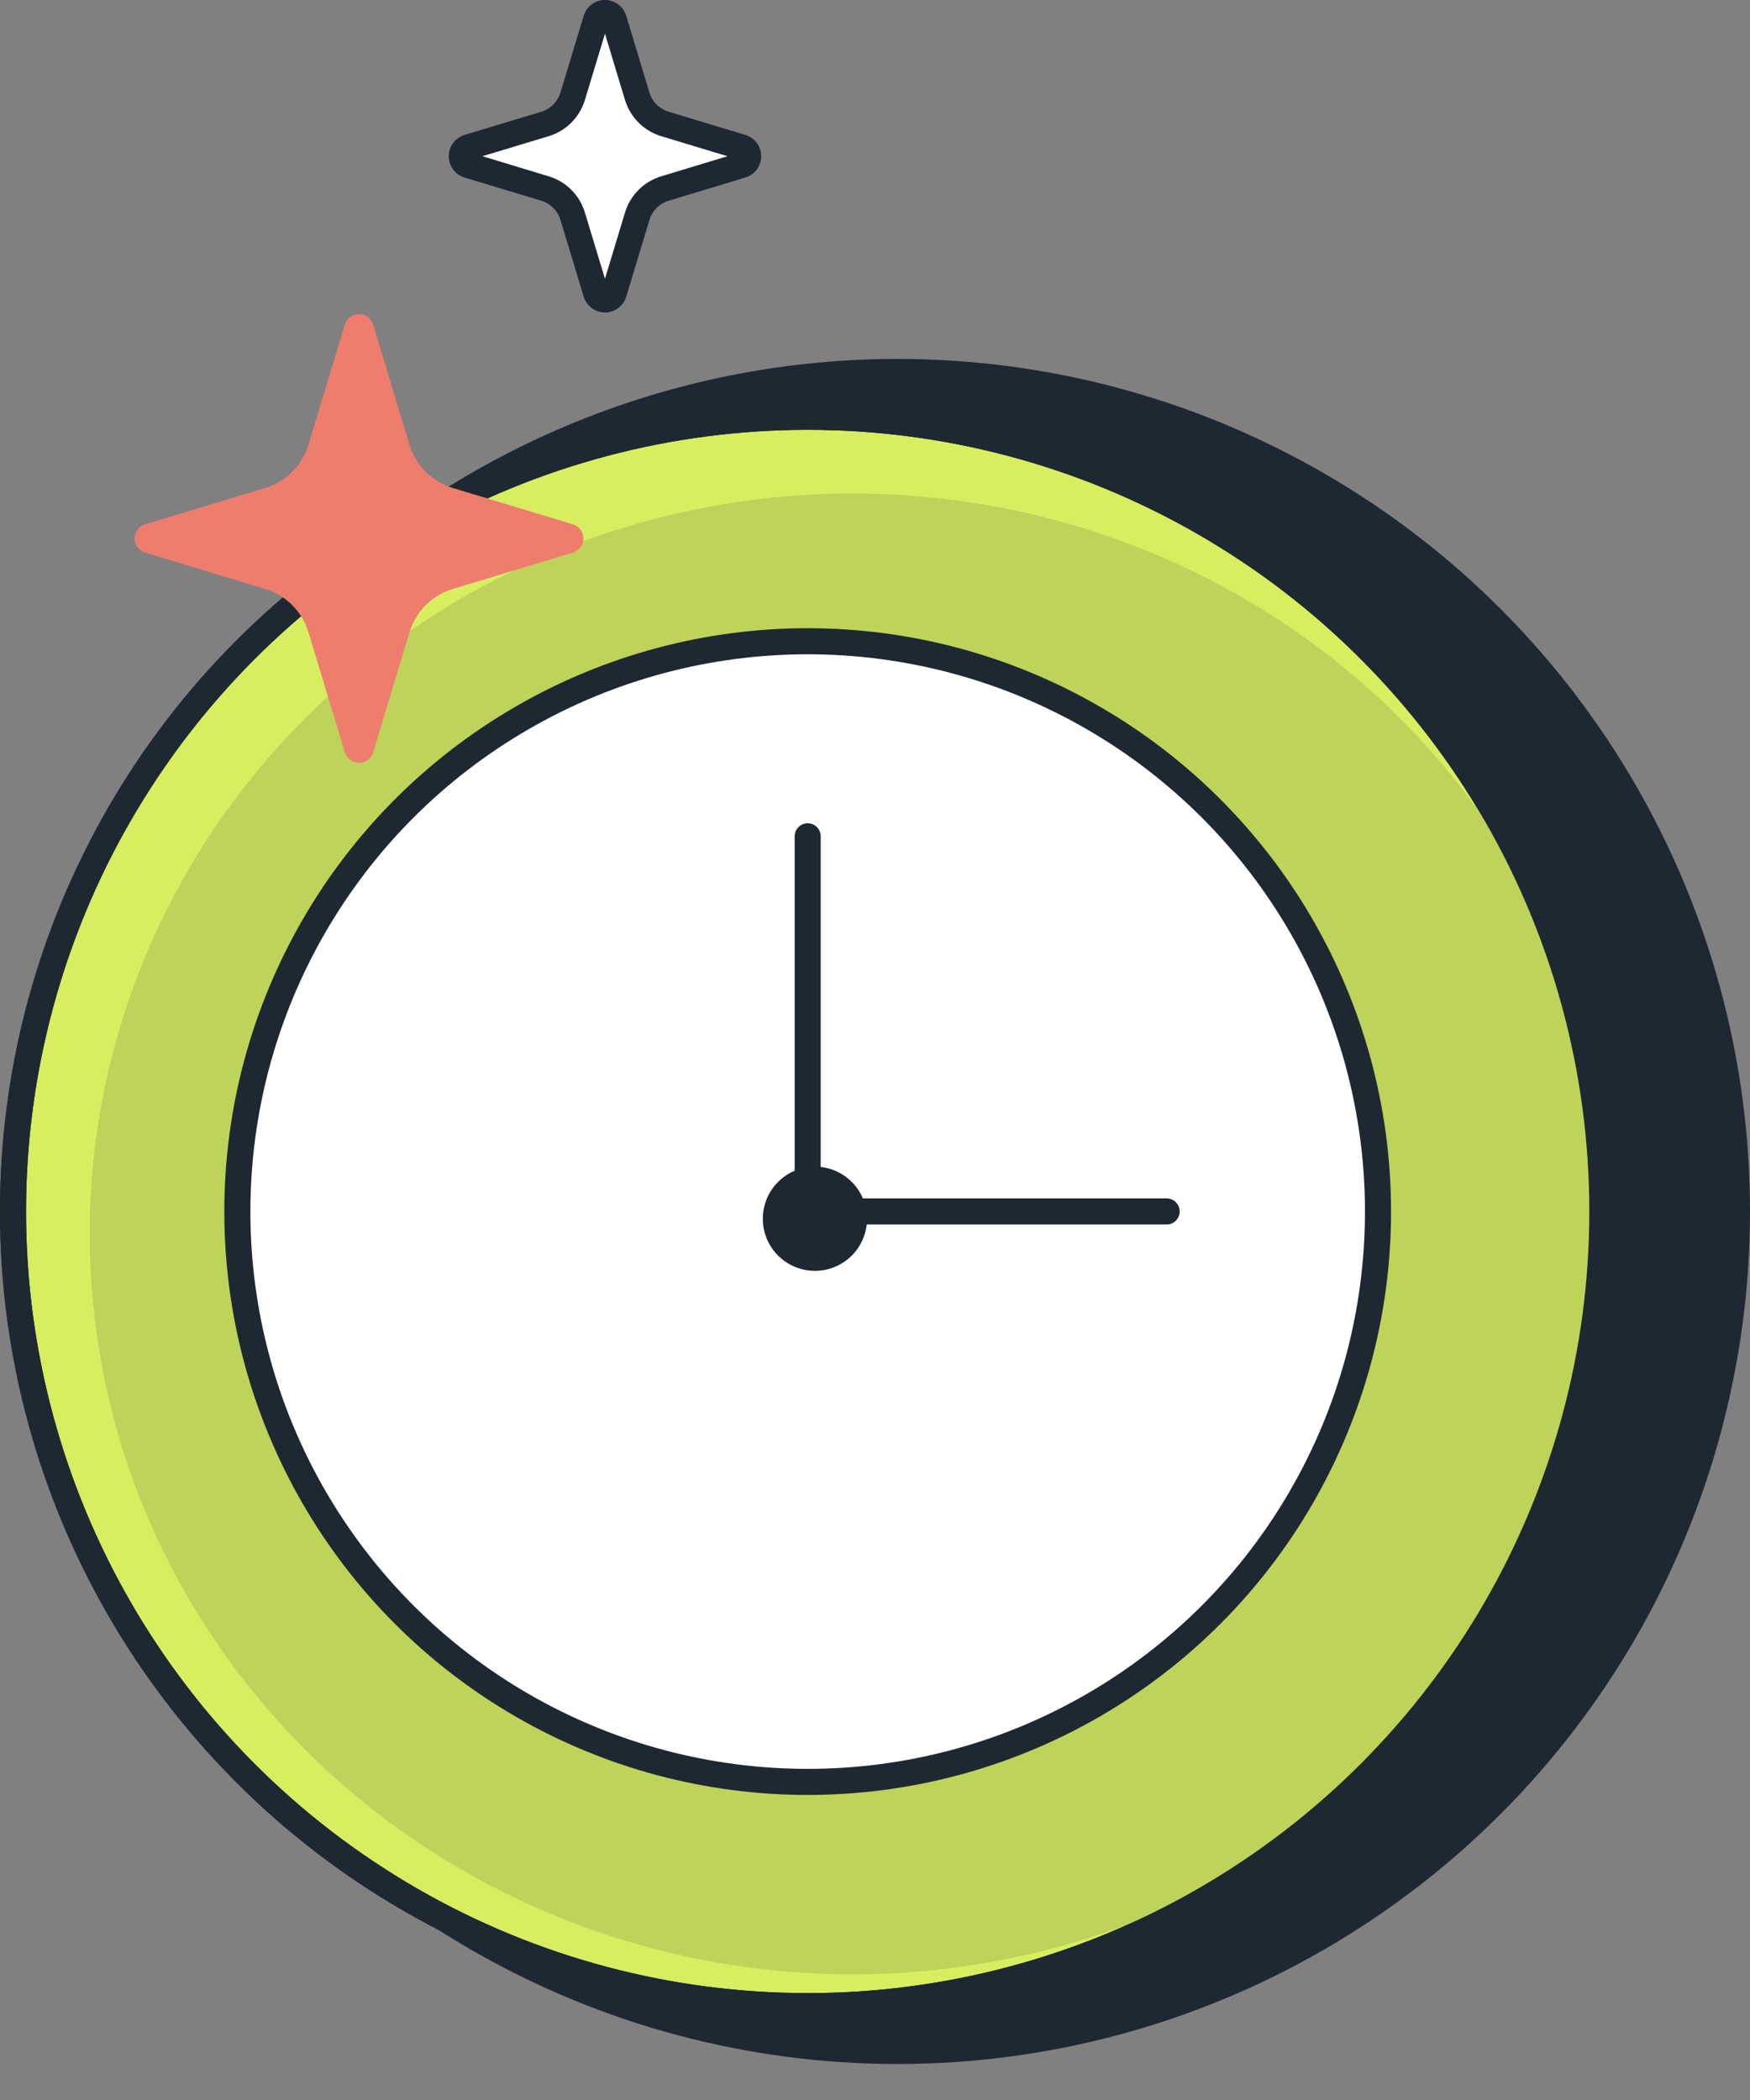
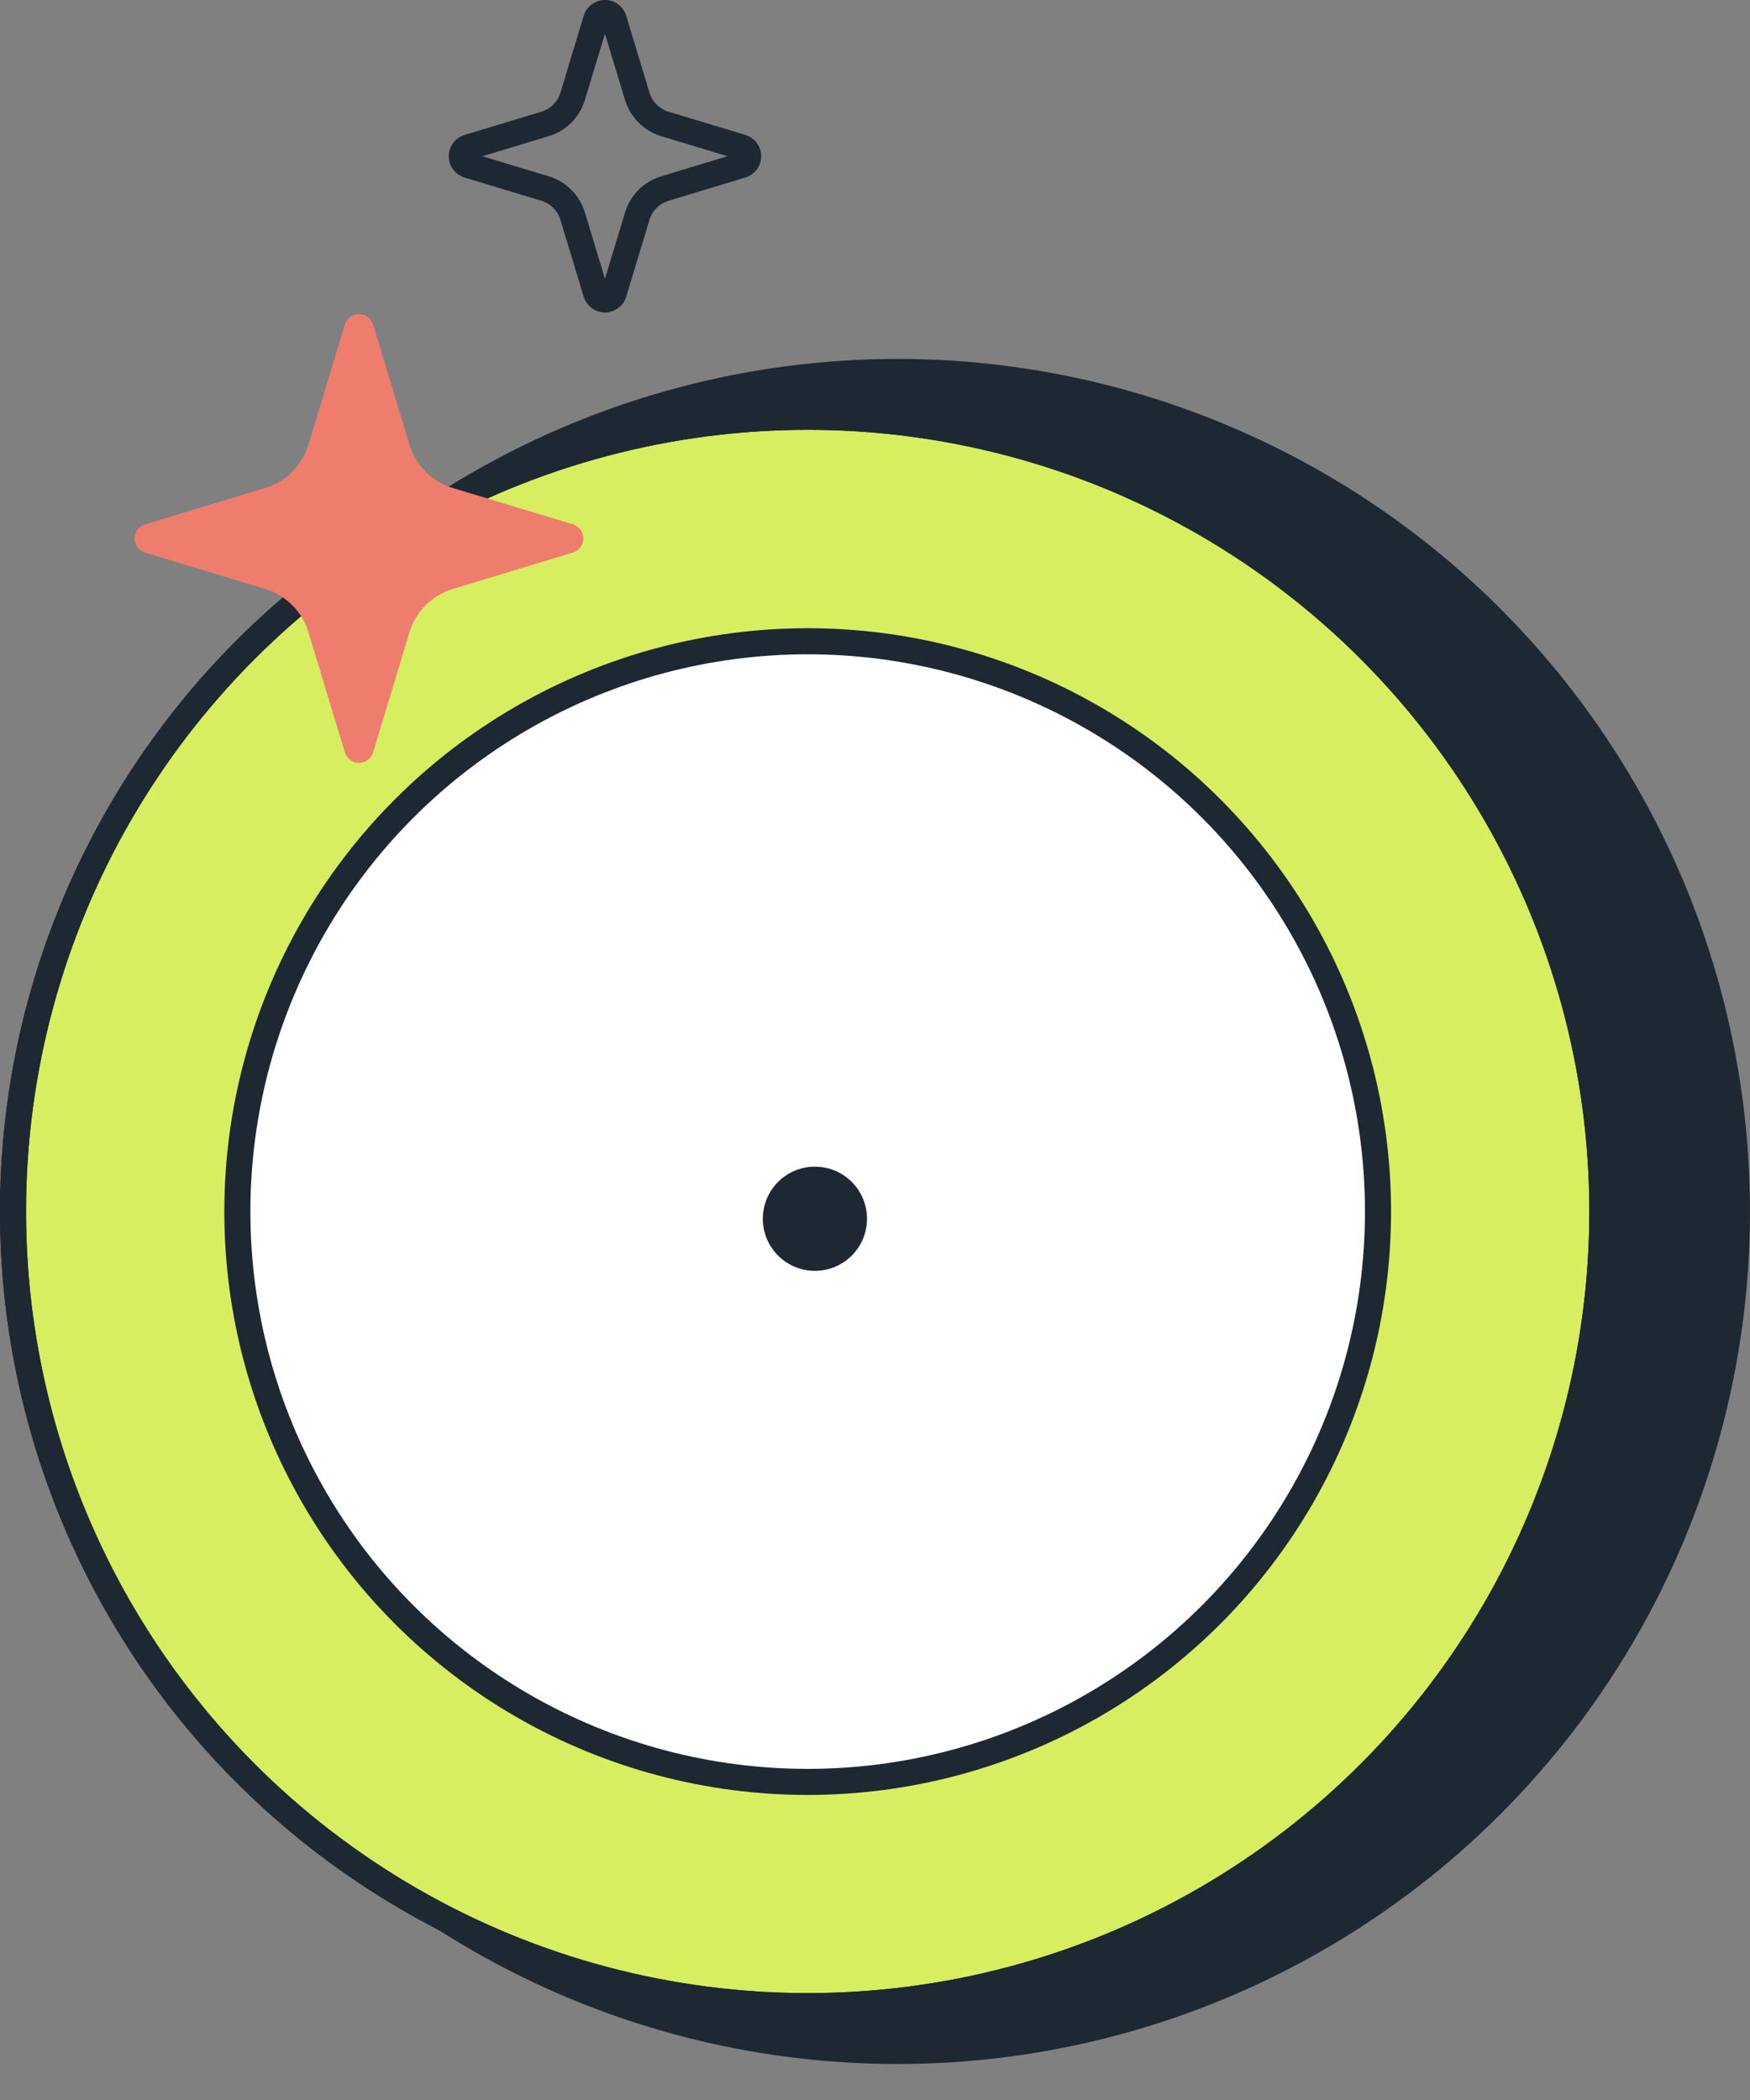
<svg xmlns="http://www.w3.org/2000/svg" width="30" height="36" viewBox="0 0 30 36" fill="none">
  <rect x="0" y="0" width="30" height="36" fill="#808080" stroke="none" />
  <circle cx="15.385" cy="20.768" r="14.615" fill="#1E2833" />
  <circle cx="13.846" cy="20.768" r="13.623" fill="#D6EE60" stroke="#1E2833" stroke-width="0.447" />
-   <ellipse cx="14.615" cy="21.153" rx="13.077" ry="12.692" fill="#BED359" />
  <circle cx="13.846" cy="20.768" r="13.623" stroke="#1E2833" stroke-width="0.447" />
  <circle cx="13.846" cy="20.77" r="9.777" fill="white" stroke="#1E2833" stroke-width="0.447" />
  <circle cx="13.97" cy="20.893" r="0.893" fill="#1E2833" />
-   <path d="M14.069 14.336C14.069 14.213 13.969 14.113 13.846 14.113C13.723 14.113 13.623 14.213 13.623 14.336L14.069 14.336ZM13.623 20.768L13.623 20.991L14.069 20.991L14.069 20.768L13.623 20.768ZM13.623 14.336L13.623 20.768L14.069 20.768L14.069 14.336L13.623 14.336Z" fill="#1E2833" />
-   <path d="M14.461 20.544H14.238V20.991H14.461V20.544ZM20 20.991C20.123 20.991 20.223 20.891 20.223 20.768C20.223 20.644 20.123 20.544 20 20.544V20.991ZM14.461 20.991H20V20.544H14.461V20.991Z" fill="#1E2833" />
  <path d="M25.769 28.075L26.923 25.383L27.308 24.229L27.692 22.691V20.768" stroke="#1E2833" stroke-width="0.385" />
  <path d="M6.397 5.567L7.019 7.622C7.127 7.979 7.407 8.258 7.764 8.366L9.82 8.988C9.954 9.029 10.03 9.17 9.989 9.304C9.965 9.385 9.901 9.449 9.82 9.473L7.764 10.096C7.407 10.204 7.127 10.483 7.019 10.84L6.397 12.895C6.358 13.029 6.217 13.106 6.083 13.067C6 13.042 5.935 12.977 5.911 12.895L5.288 10.84C5.181 10.483 4.901 10.203 4.544 10.096L2.488 9.473C2.354 9.433 2.278 9.291 2.319 9.158C2.343 9.076 2.407 9.013 2.488 8.988L4.544 8.366C4.901 8.258 5.181 7.979 5.288 7.622L5.911 5.567C5.95 5.433 6.091 5.356 6.226 5.395C6.308 5.419 6.373 5.484 6.397 5.567Z" fill="#EE7D6E" />
-   <path d="M10.527 0.335L10.924 1.649C10.993 1.877 11.172 2.056 11.4 2.125L12.715 2.523C12.8 2.549 12.849 2.639 12.823 2.725C12.807 2.777 12.767 2.817 12.715 2.833L11.4 3.231C11.172 3.3 10.993 3.478 10.924 3.707L10.527 5.021C10.501 5.106 10.411 5.156 10.325 5.13C10.272 5.115 10.231 5.073 10.215 5.021L9.817 3.707C9.749 3.478 9.57 3.3 9.341 3.231L8.027 2.833C7.941 2.807 7.893 2.717 7.919 2.631C7.934 2.579 7.975 2.538 8.027 2.523L9.341 2.125C9.57 2.056 9.749 1.877 9.817 1.649L10.215 0.335C10.241 0.249 10.331 0.2 10.417 0.225C10.47 0.241 10.511 0.282 10.527 0.335Z" fill="white" />
  <path d="M10.371 5.357C10.335 5.357 10.299 5.351 10.263 5.341C10.138 5.304 10.042 5.208 10.005 5.083L9.608 3.771C9.56 3.612 9.437 3.489 9.278 3.441L7.963 3.043C7.866 3.013 7.786 2.948 7.738 2.858C7.69 2.768 7.68 2.665 7.709 2.568C7.746 2.446 7.841 2.35 7.964 2.313L9.278 1.916C9.437 1.868 9.56 1.745 9.608 1.586L10.006 0.272C10.064 0.072 10.277 -0.044 10.478 0.015C10.603 0.052 10.699 0.148 10.736 0.273L11.133 1.586C11.181 1.744 11.305 1.868 11.464 1.916L12.778 2.313C12.876 2.343 12.956 2.408 13.004 2.498C13.052 2.588 13.062 2.691 13.033 2.788C12.996 2.911 12.9 3.006 12.778 3.043L11.464 3.441C11.305 3.489 11.181 3.612 11.133 3.771L10.736 5.084C10.708 5.18 10.643 5.261 10.553 5.31C10.497 5.341 10.434 5.357 10.371 5.357ZM10.316 4.958C10.316 4.959 10.316 4.959 10.316 4.959L10.316 4.958ZM10.425 4.957L10.425 4.958C10.425 4.957 10.425 4.957 10.425 4.957ZM8.27 2.678L9.405 3.022C9.704 3.112 9.937 3.344 10.027 3.644L10.371 4.779L10.714 3.644C10.805 3.344 11.038 3.112 11.337 3.022L12.471 2.678L11.337 2.335C11.038 2.245 10.805 2.012 10.714 1.713L10.371 0.578L10.027 1.713C9.937 2.012 9.704 2.245 9.405 2.335L8.27 2.678ZM12.651 2.733H12.652H12.651ZM10.425 0.397L10.425 0.398C10.425 0.398 10.425 0.398 10.425 0.397Z" fill="#1E2833" />
</svg>